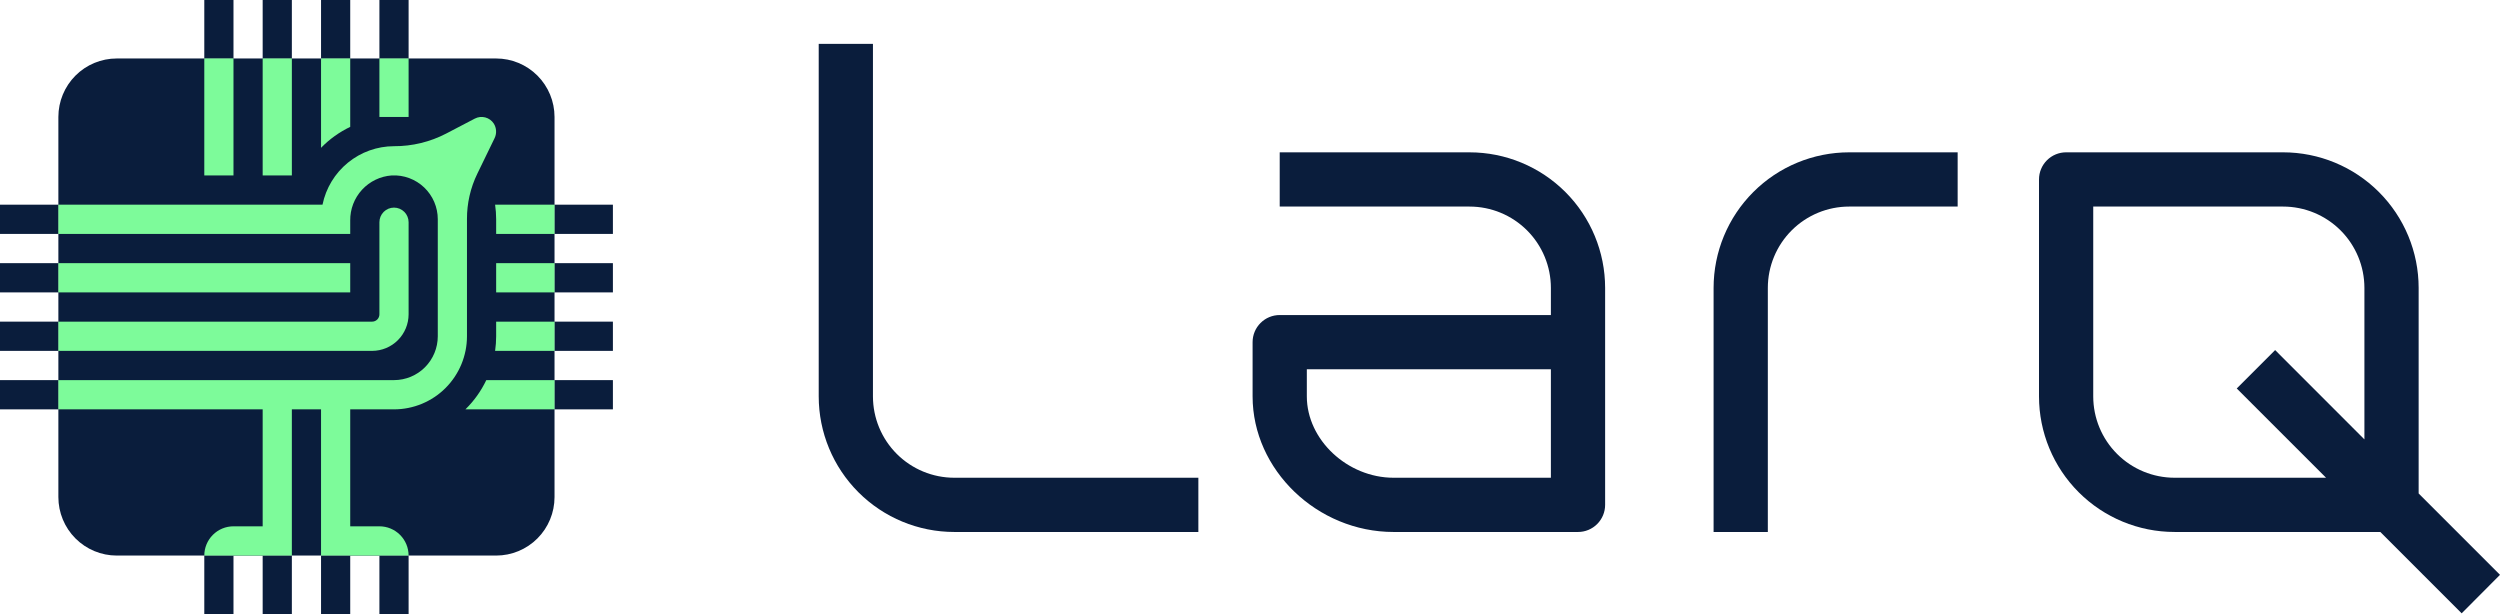
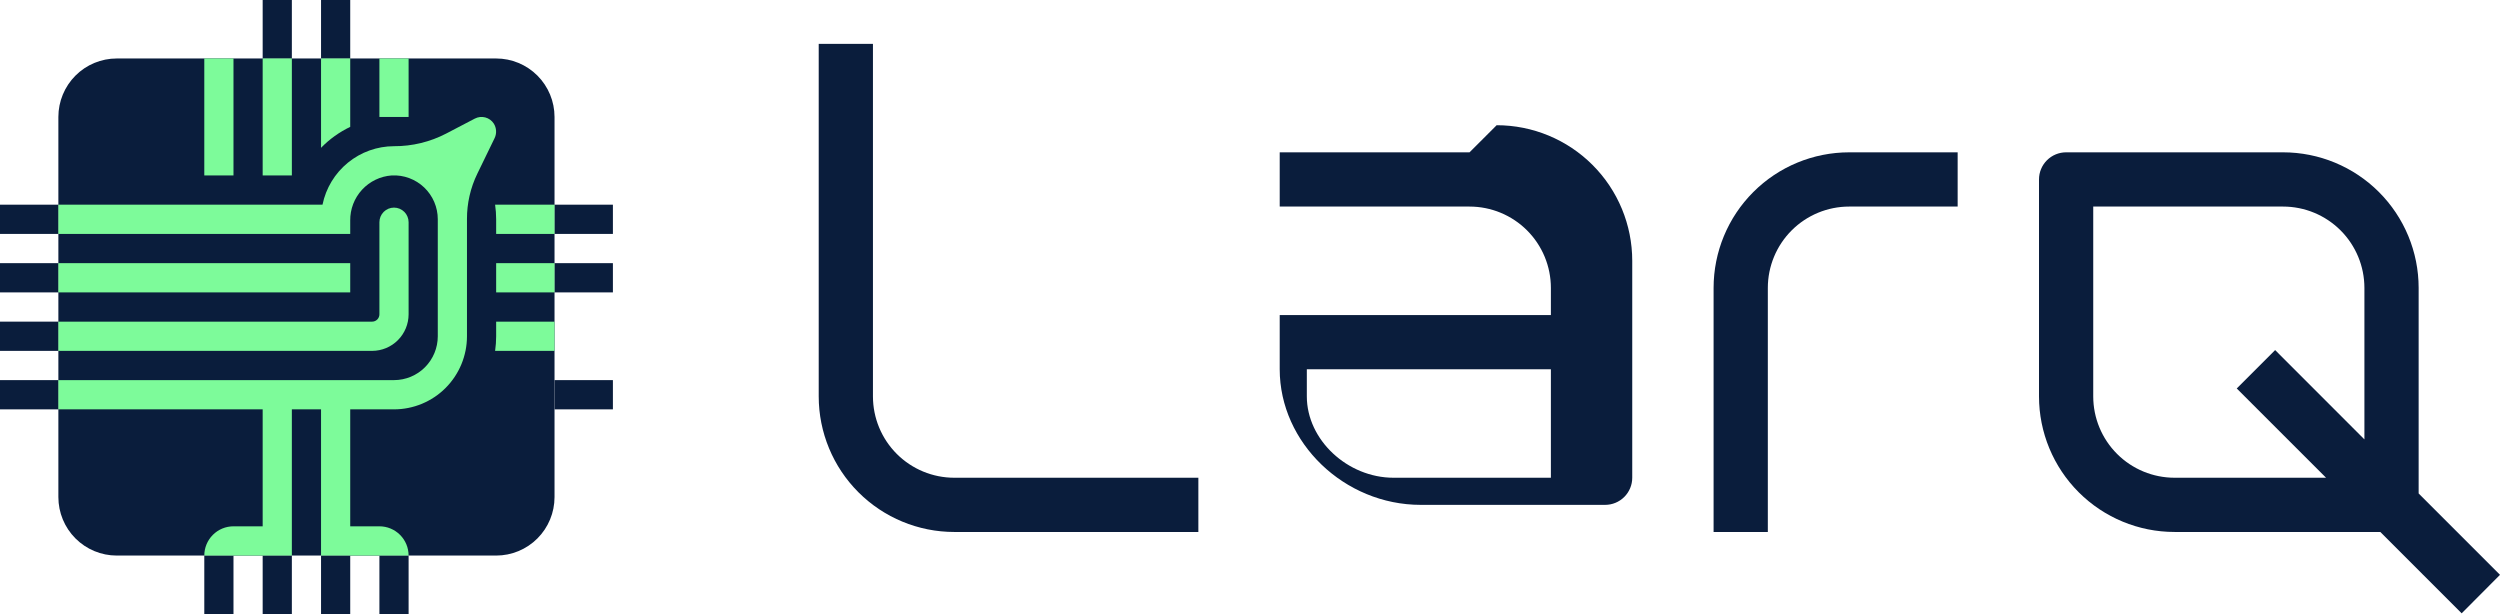
<svg xmlns="http://www.w3.org/2000/svg" fill="none" height="210" viewBox="0 0 855 210" width="855">
  <g fill="#0a1d3c">
    <path d="m298.548 135.565v-120.565h-18.548v120.565c0 12.298 4.885 24.093 13.582 32.789 8.696 8.696 20.491 13.581 32.789 13.581h83.468v-18.548h-83.468c-7.379 0-14.456-2.931-19.674-8.149-5.217-5.218-8.149-12.294-8.149-19.673z" />
    <path d="m586.048 98.468v83.467h18.549v-83.467c0-7.379 2.931-14.456 8.149-19.674s12.294-8.149 19.673-8.149h37.097v-18.548h-37.097c-12.298 0-24.093 4.886-32.789 13.582-8.696 8.696-13.582 20.491-13.582 32.789z" />
-     <path d="m502.581 52.097h-64.92v18.548h64.92c7.379 0 14.455 2.931 19.673 8.149s8.149 12.294 8.149 19.674v9.274h-92.742c-2.459 0-4.818.977-6.558 2.716-1.739 1.74-2.716 4.098-2.716 6.558v18.549c0 25.133 22.091 46.37 48.226 46.37h63.064c2.46 0 4.819-.977 6.558-2.716s2.717-4.098 2.717-6.558v-74.193c0-12.298-4.886-24.093-13.582-32.789-8.696-8.696-20.491-13.582-32.789-13.582zm27.822 111.29h-53.79c-15.803 0-29.678-12.984-29.678-27.822v-9.275h83.468z" />
+     <path d="m502.581 52.097h-64.92v18.548h64.92c7.379 0 14.455 2.931 19.673 8.149s8.149 12.294 8.149 19.674v9.274h-92.742v18.549c0 25.133 22.091 46.37 48.226 46.37h63.064c2.46 0 4.819-.977 6.558-2.716s2.717-4.098 2.717-6.558v-74.193c0-12.298-4.886-24.093-13.582-32.789-8.696-8.696-20.491-13.582-32.789-13.582zm27.822 111.29h-53.79c-15.803 0-29.678-12.984-29.678-27.822v-9.275h83.468z" />
    <path d="m855 196.589-27.823-27.823v-70.298c0-12.298-4.885-24.093-13.581-32.789-8.697-8.696-20.491-13.582-32.79-13.582h-74.193c-2.46 0-4.819.977-6.558 2.716-1.739 1.739-2.716 4.098-2.716 6.558v74.194c0 12.298 4.885 24.093 13.581 32.789 8.697 8.696 20.491 13.581 32.79 13.581h70.354l27.822 27.823zm-111.29-33.202c-7.379 0-14.456-2.931-19.674-8.149s-8.149-12.294-8.149-19.673v-64.92h64.919c7.38 0 14.456 2.931 19.674 8.149s8.149 12.294 8.149 19.674v51.805l-30.531-30.549-13.132 13.132 30.549 30.531z" />
    <path d="m169.686 20h-129.76c-5.295 0-10.372 2.107-14.116 5.858-3.744 3.751-5.847 8.838-5.847 14.142v130c0 5.304 2.103 10.391 5.847 14.142s8.822 5.858 14.116 5.858h129.76c5.295 0 10.372-2.107 14.116-5.858s5.847-8.838 5.847-14.142v-130c0-5.304-2.103-10.391-5.847-14.142-3.744-3.751-8.821-5.858-14.116-5.858z" />
    <path d="m79.852 190h-9.982v20h9.982z" />
    <path d="m99.815 190h-9.982v20h9.982z" />
    <path d="m119.778 190h-9.981v20h9.981z" />
    <path d="m139.742 190h-9.982v20h9.982z" />
    <path d="m19.963 130h-19.963v10h19.963z" />
    <path d="m19.963 110h-19.963v10h19.963z" />
    <path d="m19.963 90h-19.963v10h19.963z" />
    <path d="m19.963 70h-19.963v10h19.963z" />
    <path d="m209.612 130h-19.963v10h19.963z" />
-     <path d="m209.612 110h-19.963v10h19.963z" />
    <path d="m209.612 90h-19.963v10h19.963z" />
    <path d="m209.612 70h-19.963v10h19.963z" />
-     <path d="m139.742 0h-9.982v20h9.982z" />
    <path d="m119.778 0h-9.981v20h9.981z" />
    <path d="m99.815 0h-9.982v20h9.982z" />
-     <path d="m79.852 0h-9.982v20h9.982z" />
  </g>
  <path d="m169.686 75v5h19.963v-10h-20.322c.236 1.656.356 3.327.359 5z" fill="#7dfb9a" />
-   <path d="m159.166 140h30.483v-10h-23.337c-1.776 3.729-4.195 7.114-7.146 10z" fill="#7dfb9a" />
  <path d="m169.686 115c-.003 1.673-.123 3.344-.359 5h20.322v-10h-19.963z" fill="#7dfb9a" />
  <path d="m189.649 90h-19.963v10h19.963z" fill="#7dfb9a" />
  <path d="m79.852 20h-9.982v40h9.982z" fill="#7dfb9a" />
  <path d="m139.742 20h-9.982v20h9.982z" fill="#7dfb9a" />
  <path d="m119.778 43.39v-23.39h-9.981v30.55c2.881-2.957 6.26-5.38 9.981-7.16z" fill="#7dfb9a" />
  <path d="m99.815 20h-9.982v40h9.982z" fill="#7dfb9a" />
  <path d="m119.778 90h-94.824-4.991v10h99.815z" fill="#7dfb9a" />
  <path d="m139.742 107.5v-31.5c0-1.326-.526-2.598-1.462-3.535-.936-.938-2.206-1.464-3.529-1.464-1.324 0-2.593.527-3.529 1.464-.936.938-1.462 2.209-1.462 3.535v31.5c0 .663-.263 1.299-.731 1.768s-1.103.732-1.764.732h-107.302v10h107.302c3.307-.005 6.478-1.324 8.816-3.667 2.339-2.343 3.655-5.519 3.661-8.833z" fill="#7dfb9a" />
  <path d="m119.778 180v-40h14.973c6.618 0 12.965-2.634 17.645-7.322 4.68-4.689 7.309-11.048 7.309-17.678v-40.07c-.022-5.38 1.19-10.694 3.543-15.53l5.859-12.06c.403-.797.593-1.685.551-2.577s-.314-1.758-.79-2.513c-.679-1.036-1.718-1.782-2.915-2.094-1.196-.312-2.466-.168-3.563.404l-9.762 5.1c-5.519 2.88-11.655 4.369-17.877 4.34-5.75.008-11.322 2.002-15.776 5.645-4.455 3.643-7.52 8.713-8.679 14.355h-90.333v10h99.815v-4.56c-.047-3.907 1.401-7.684 4.046-10.555 2.645-2.871 6.287-4.619 10.178-4.885 2.028-.102 4.056.211 5.96.919 1.904.708 3.644 1.797 5.115 3.2 1.47 1.403 2.64 3.091 3.439 4.962.799 1.871 1.21 3.884 1.207 5.919v40c0 3.978-1.577 7.794-4.385 10.607s-6.616 4.393-10.587 4.393h-114.788v10h69.871v40h-9.982c-2.647 0-5.186 1.054-7.058 2.929s-2.924 4.419-2.924 7.071h29.945v-50h9.982v50h29.945c0-2.652-1.052-5.196-2.924-7.071s-4.411-2.929-7.058-2.929z" fill="#7dfb9a" />
</svg>